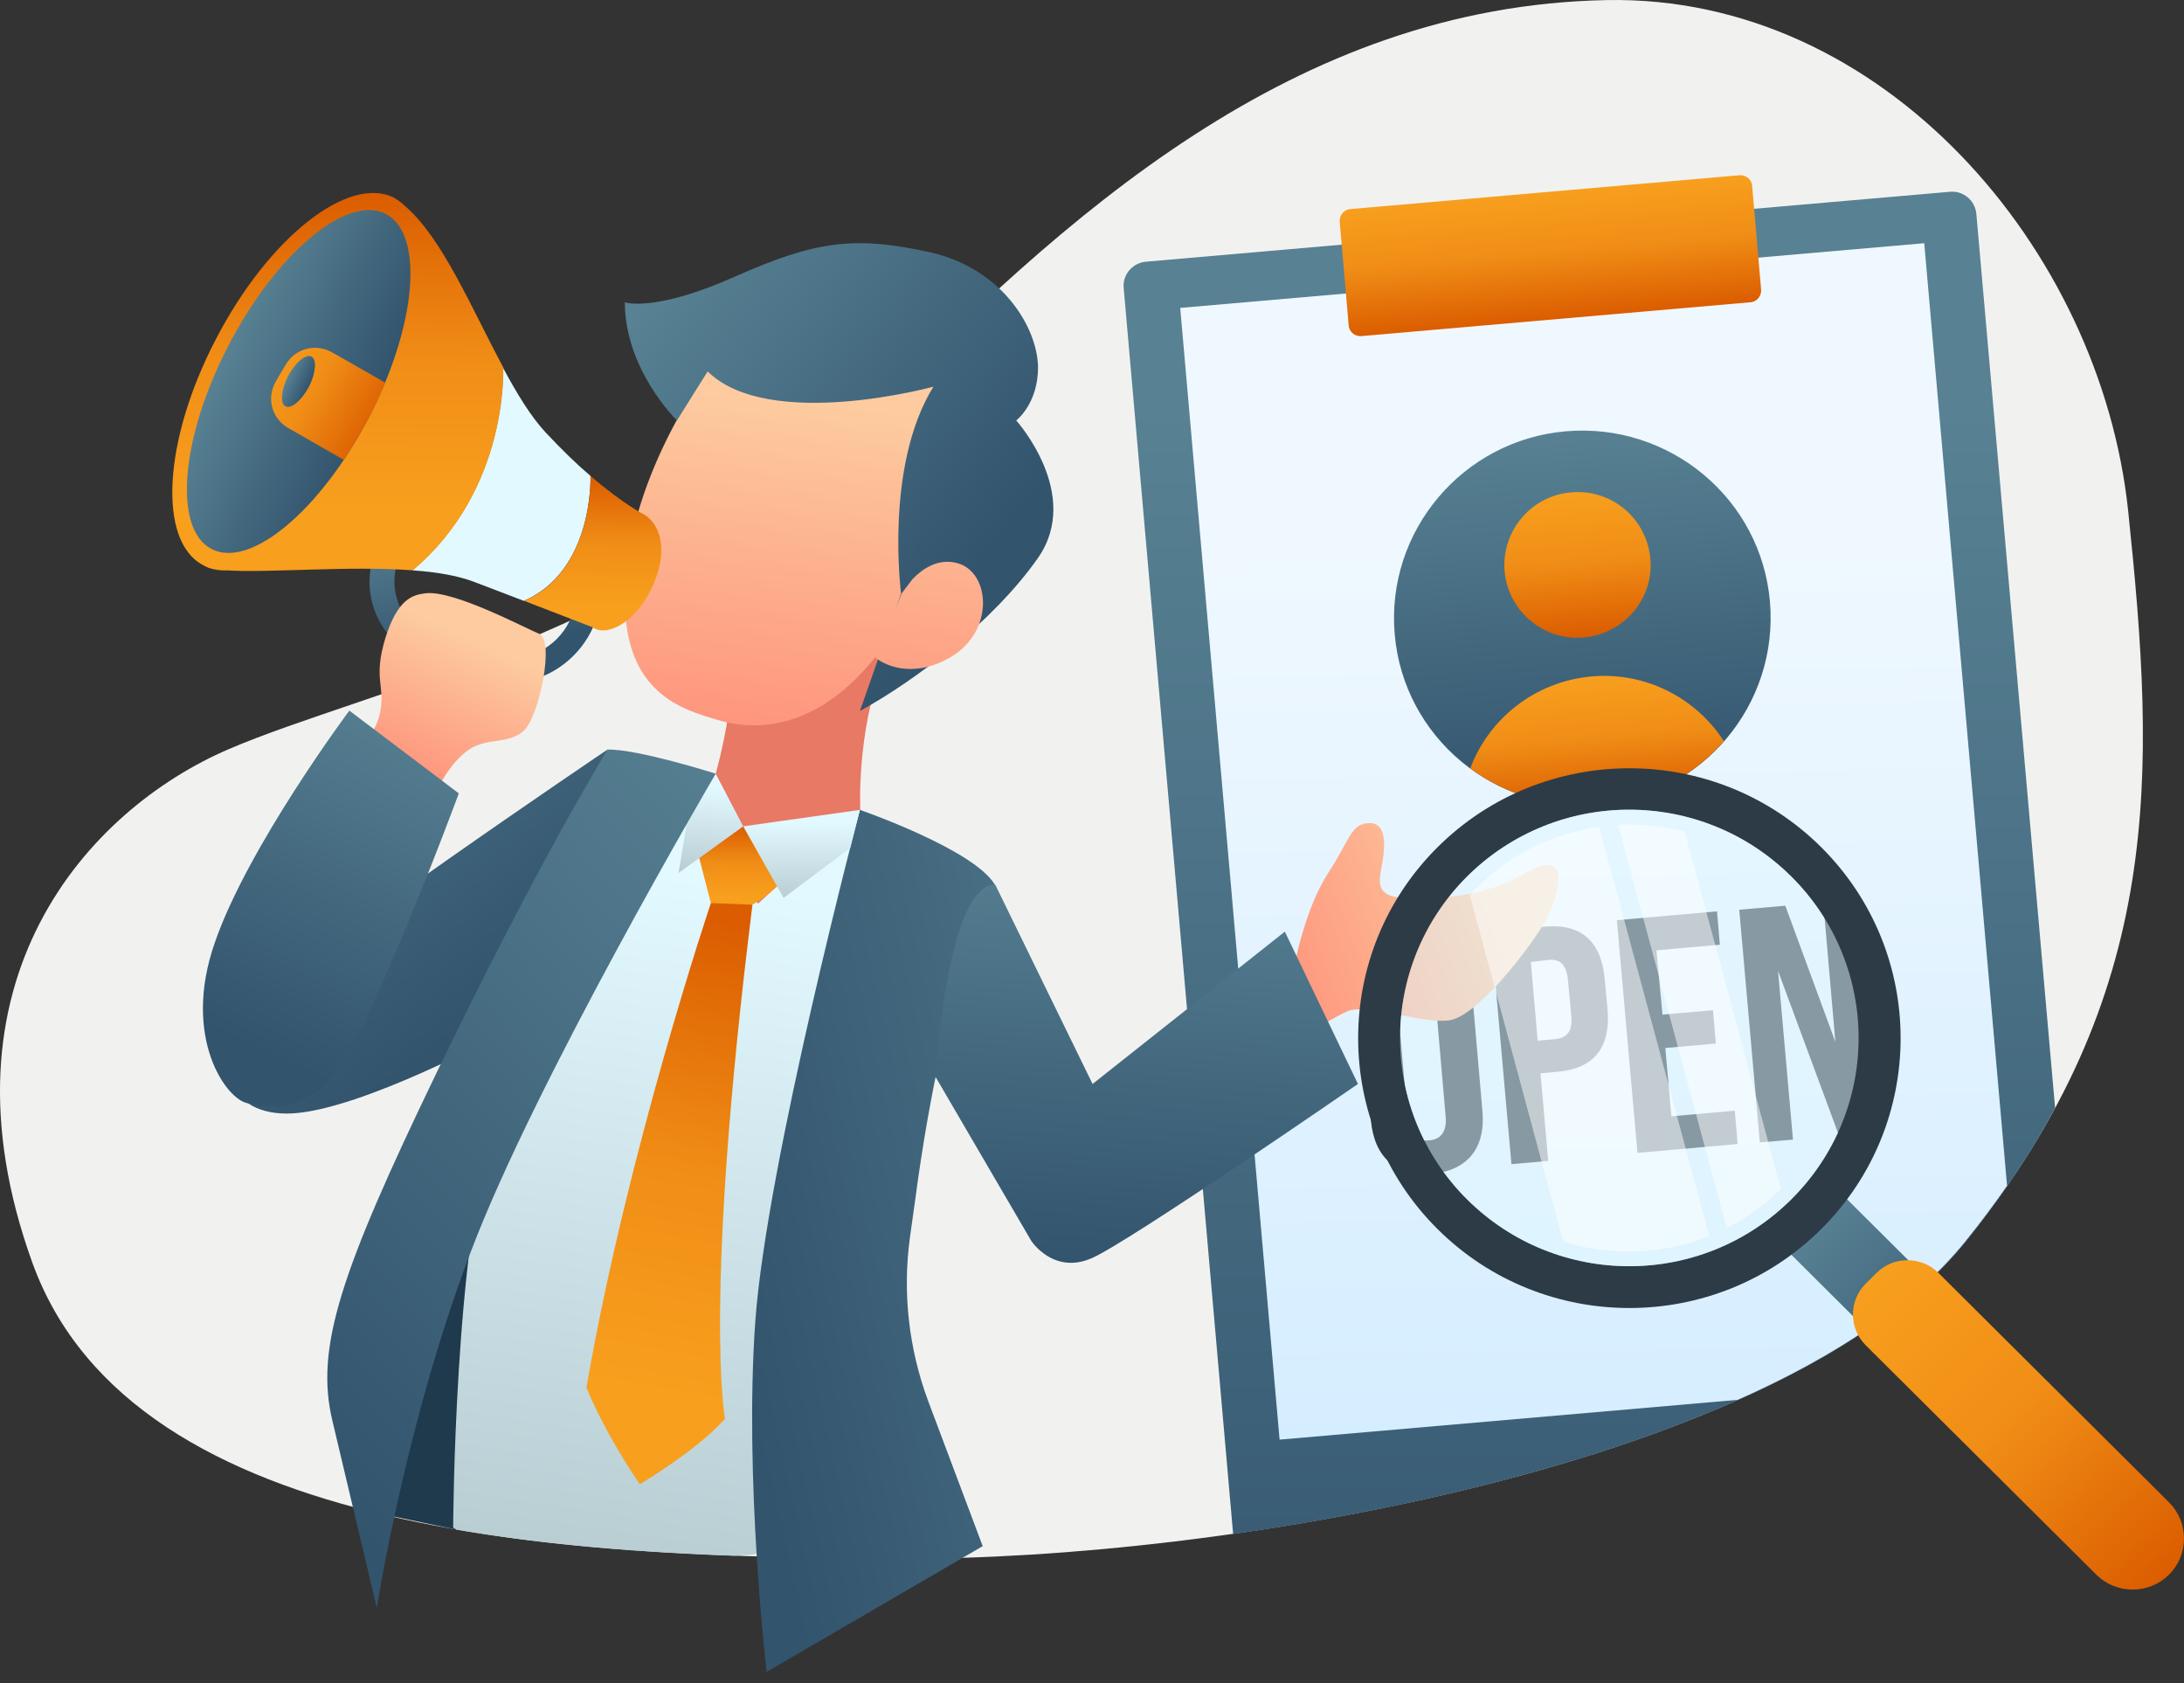
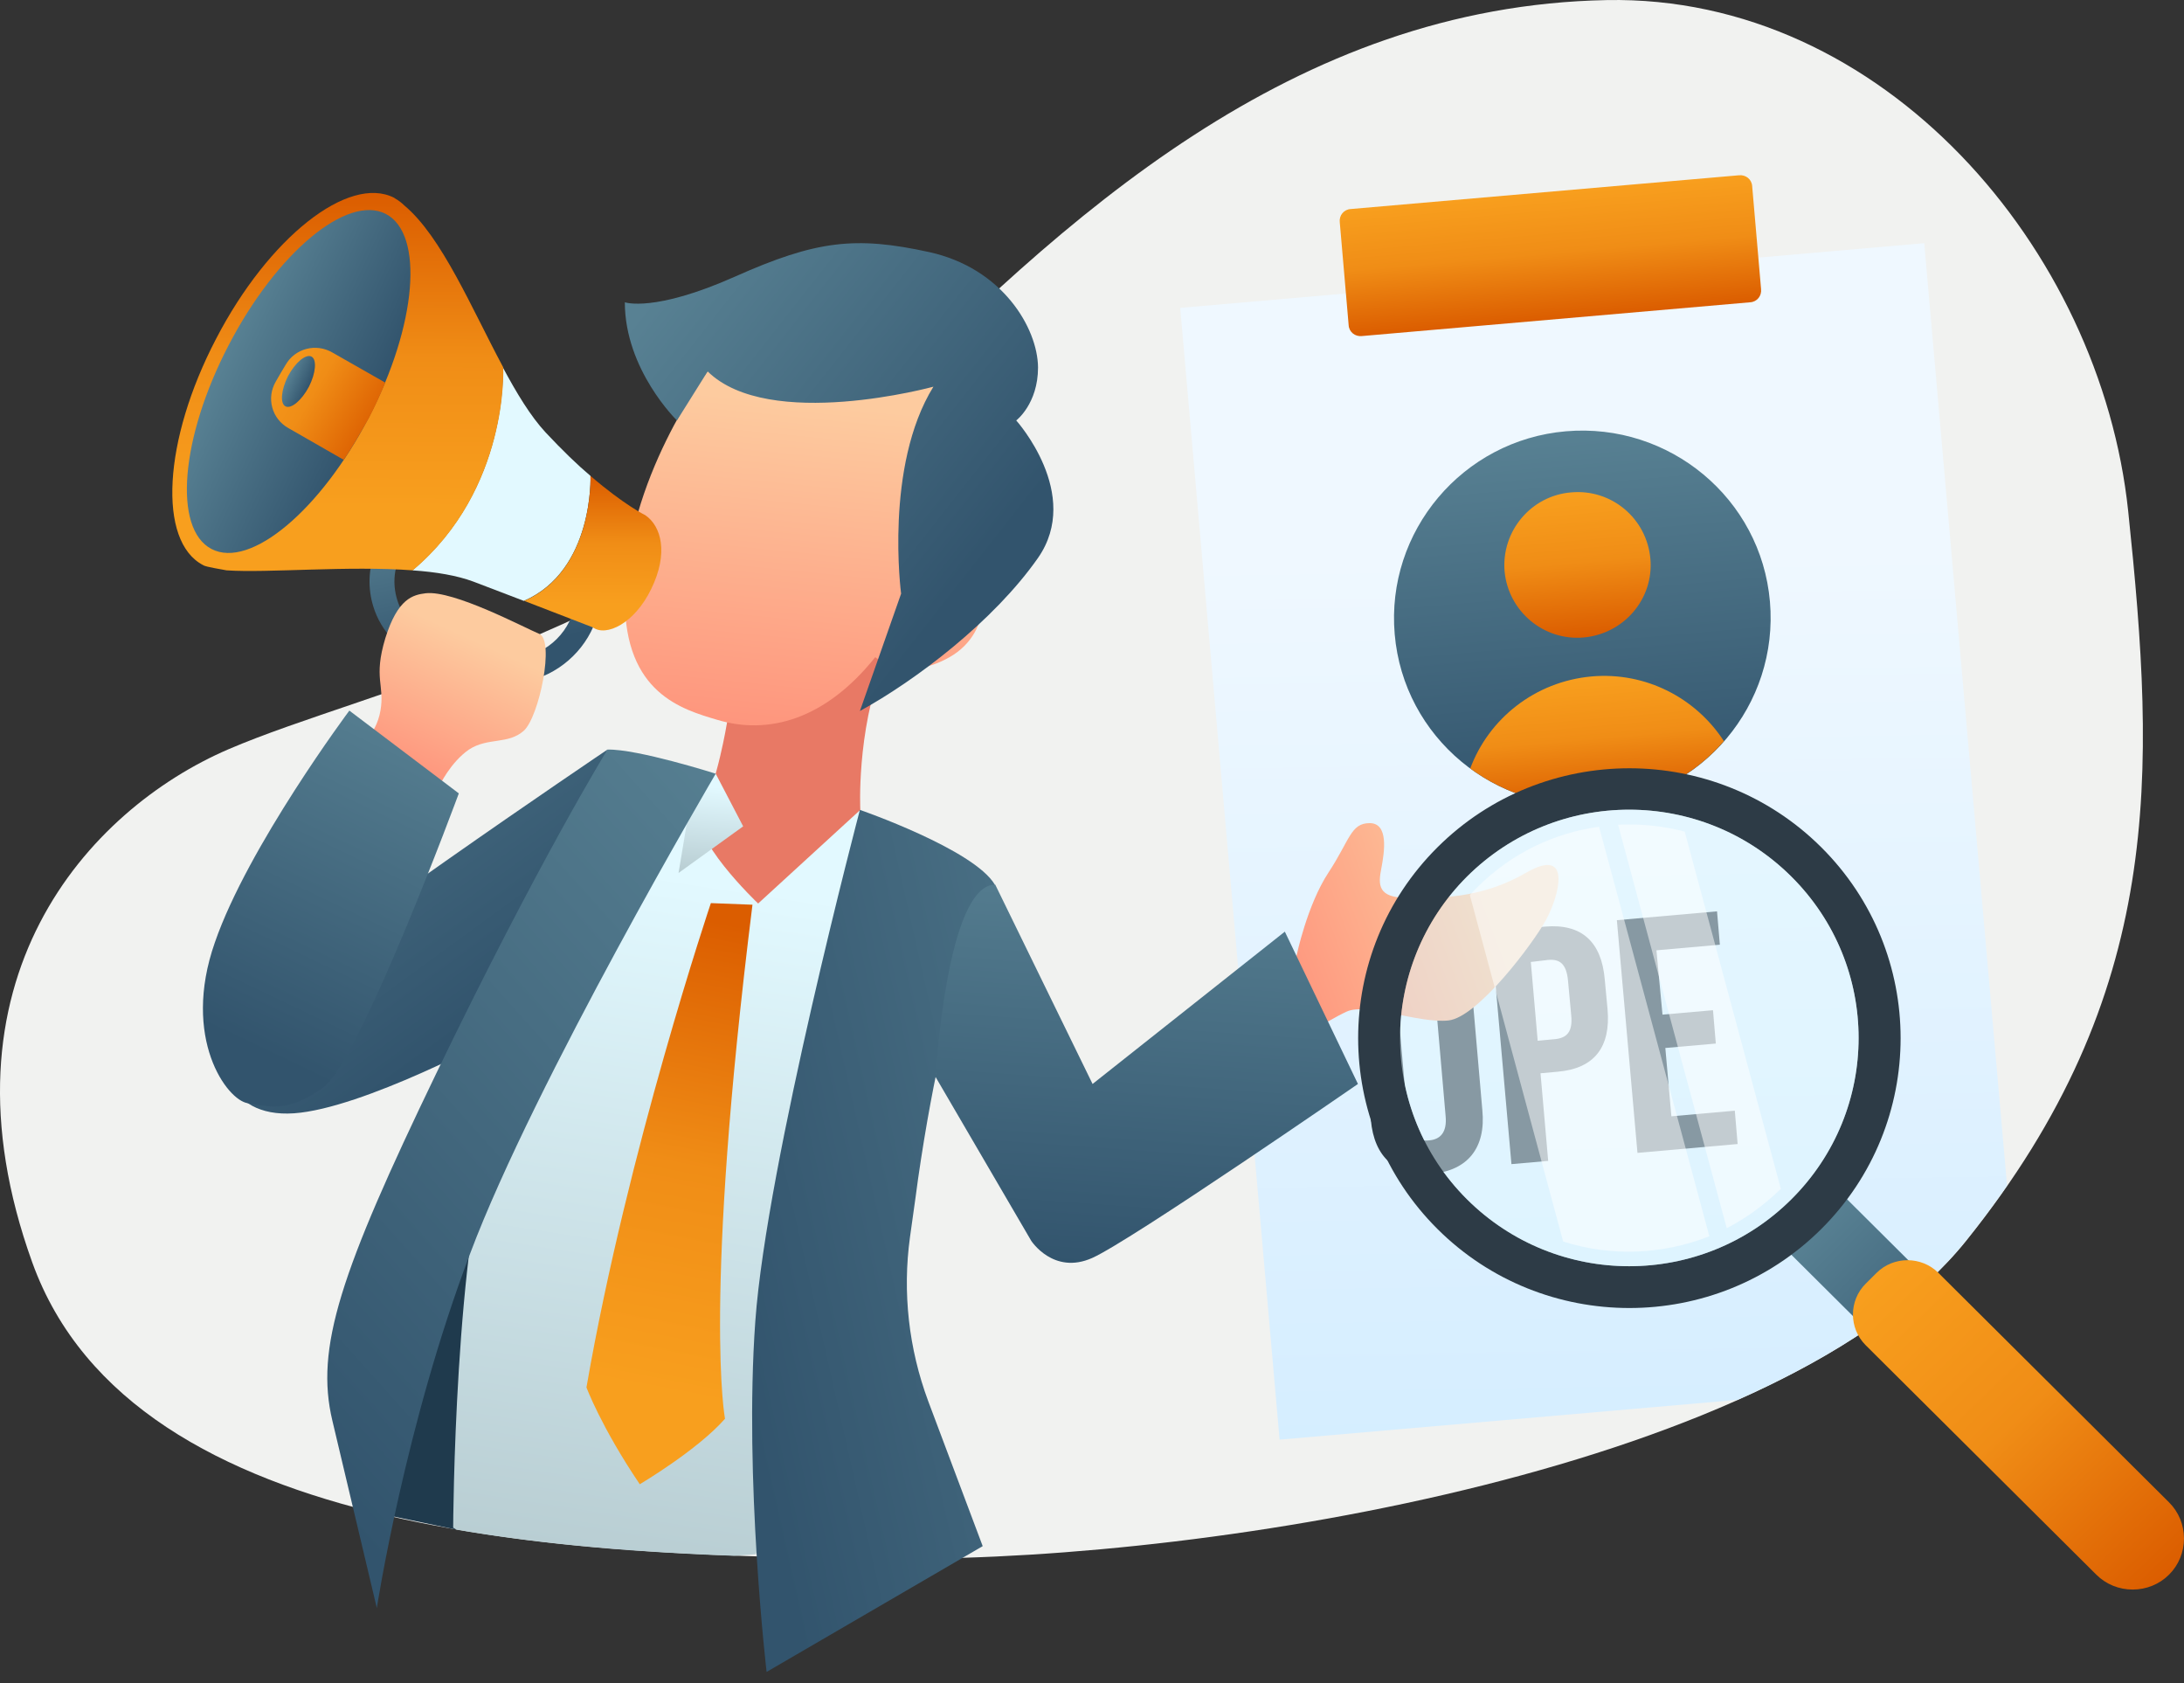
<svg xmlns="http://www.w3.org/2000/svg" width="196" height="151" viewBox="0 0 196 151" fill="none">
  <rect x="0" y="0" width="196" height="151" fill="#333333" stroke="none" />
  <path fill-rule="evenodd" clip-rule="evenodd" d="M144.195 0.007C168.99 -0.462 188.528 22.327 190.993 45.873C193.458 69.418 194.292 89.106 176.457 111.317C160.145 131.654 109.07 139.983 80.868 139.839C52.63 139.695 11.994 138.505 2.895 113.264C-6.203 88.024 7.934 72.627 20.513 67.219C33.091 61.81 58.719 56.87 77.207 38.012C95.694 19.19 116.102 0.548 144.195 0.007Z" fill="#F1F2F0" />
-   <path fill-rule="evenodd" clip-rule="evenodd" d="M110.666 137.638L100.842 25.823C100.734 24.633 101.64 23.587 102.836 23.479C113.892 22.506 163.952 18.179 175.008 17.205C176.205 17.097 177.256 17.998 177.365 19.188L184.433 99.417C182.331 103.347 179.685 107.313 176.458 111.352C165.004 125.595 136.439 133.96 110.666 137.638Z" fill="url(#paint0_linear)" />
  <path fill-rule="evenodd" clip-rule="evenodd" d="M180.12 106.376C178.996 107.998 177.763 109.657 176.422 111.315C171.891 116.977 164.641 121.736 155.941 125.594L114.835 129.164L105.917 27.626L172.688 21.82L180.12 106.376Z" fill="url(#paint1_linear)" />
  <path d="M125.347 89.121C125.202 87.642 125.818 86.993 126.869 86.921C127.921 86.813 128.646 87.354 128.754 88.832L129.733 100.118C129.878 101.597 129.262 102.246 128.211 102.318C127.159 102.426 126.434 101.885 126.326 100.407L125.347 89.121ZM123.027 100.479C123.317 103.832 125.274 105.563 128.501 105.311C131.727 105.022 133.358 102.967 133.032 99.614L132.089 88.76C131.799 85.407 129.842 83.676 126.616 83.928C123.389 84.217 121.758 86.272 122.084 89.626L123.027 100.479Z" fill="#2D3B46" />
  <path d="M138.65 83.135L133.793 83.568L135.642 104.445L138.94 104.157L138.252 96.296L139.81 96.152C143.109 95.863 144.559 93.916 144.269 90.563L144.015 87.859C143.725 84.505 141.949 82.847 138.65 83.135ZM138.904 86.128C139.955 86.02 140.572 86.452 140.717 87.967L141.007 91.104C141.152 92.582 140.608 93.123 139.557 93.231L137.998 93.376L137.382 86.308L138.904 86.128Z" fill="#2D3B46" />
  <path d="M148.655 85.263L154.346 84.758L154.093 81.765L145.103 82.558L146.952 103.436L155.941 102.642L155.688 99.65L149.996 100.154L149.453 94.025L153.984 93.628L153.73 90.635L149.199 91.032L148.655 85.263Z" fill="#2D3B46" />
-   <path d="M165.04 101.885L168.411 101.597L166.562 80.719L163.626 80.972L164.714 93.484L160.219 81.26L156.086 81.621L157.935 102.498L160.908 102.246L159.566 87.102L165.04 101.885Z" fill="#2D3B46" />
  <path fill-rule="evenodd" clip-rule="evenodd" d="M157.246 16.7C157.21 16.087 156.666 15.655 156.05 15.727C150.649 16.195 126.616 18.287 121.214 18.755C120.598 18.791 120.163 19.332 120.236 19.945C120.417 22.109 120.852 26.977 121.033 29.176C121.069 29.789 121.613 30.222 122.229 30.15C127.631 29.681 151.664 27.59 157.065 27.121C157.681 27.085 158.116 26.544 158.044 25.931C157.862 23.731 157.427 18.864 157.246 16.7Z" fill="url(#paint2_linear)" />
  <path fill-rule="evenodd" clip-rule="evenodd" d="M140.535 38.695C149.815 37.902 158.044 44.717 158.841 53.984C159.639 63.215 152.788 71.4 143.472 72.193C134.192 72.986 125.963 66.171 125.166 56.904C124.368 47.674 131.256 39.489 140.535 38.695Z" fill="url(#paint3_linear)" />
  <path fill-rule="evenodd" clip-rule="evenodd" d="M131.944 68.948C133.612 64.477 137.744 61.159 142.819 60.691C147.713 60.258 152.208 62.638 154.709 66.496C151.954 69.669 147.967 71.796 143.472 72.193C139.194 72.554 135.134 71.291 131.944 68.948Z" fill="url(#paint4_linear)" />
  <path fill-rule="evenodd" clip-rule="evenodd" d="M141.006 44.176C144.631 43.852 147.785 46.52 148.111 50.126C148.438 53.695 145.755 56.868 142.13 57.193C138.542 57.517 135.352 54.849 135.025 51.243C134.735 47.638 137.418 44.465 141.006 44.176Z" fill="url(#paint5_linear)" />
  <path fill-rule="evenodd" clip-rule="evenodd" d="M40.959 137.241L33.201 135.618L42.408 104.609L44.982 122.313L40.959 137.241Z" fill="#1F3A4D" />
  <path fill-rule="evenodd" clip-rule="evenodd" d="M40.959 137.241L40.669 137.061C40.669 137.061 40.777 111.316 44.402 101.003C48.027 90.691 64.194 69.416 64.194 69.416L77.171 72.662L79.528 87.734L67.855 139.441C67.855 139.441 67.13 139.513 65.862 139.585C57.706 139.296 49.114 138.647 40.959 137.241Z" fill="url(#paint6_linear)" />
  <path fill-rule="evenodd" clip-rule="evenodd" d="M65.245 64.837C65.245 64.837 64.339 70.39 62.962 72.662C61.584 74.933 68.037 81.063 68.037 81.063L77.208 72.662C77.208 72.662 76.845 65.775 79.274 59.428C81.739 53.082 67.529 57.013 65.245 64.837Z" fill="#E87965" />
  <path fill-rule="evenodd" clip-rule="evenodd" d="M63.506 33.287C63.506 33.287 56.075 43.058 56.075 53.803C56.075 62.205 61.222 63.647 64.376 64.585C68.943 65.955 74.054 64.585 78.549 58.96C78.549 58.96 81.159 61.267 85.219 58.96C89.279 56.652 88.844 51.279 85.871 50.486C82.899 49.693 80.869 53.227 80.869 53.227C80.869 53.227 85.871 45.691 85.871 42.373C85.871 39.056 94.607 26.472 75.685 26.616C56.836 26.796 63.506 33.287 63.506 33.287Z" fill="url(#paint7_linear)" />
  <path fill-rule="evenodd" clip-rule="evenodd" d="M80.869 53.263C80.869 53.263 79.347 41.832 83.769 34.693C83.769 34.693 69.016 38.731 63.506 33.323L60.751 37.722C60.751 37.722 56.075 33.178 56.075 27.121C56.075 27.121 58.684 28.058 65.971 24.813C73.257 21.568 76.773 21.171 83.37 22.613C89.968 24.056 93.121 29.428 93.157 32.962C93.157 36.243 91.2 37.722 91.2 37.722C91.2 37.722 97.145 44.32 93.157 50.053C89.17 55.751 82.174 61.051 77.171 63.791L80.869 53.263Z" fill="url(#paint8_linear)" />
-   <path fill-rule="evenodd" clip-rule="evenodd" d="M81.884 51.965C82.754 51.063 84.168 50.053 85.908 50.522C88.88 51.316 89.315 56.652 85.255 58.996C81.703 61.015 79.238 59.501 78.694 59.104L78.585 58.996L80.905 53.299C80.869 53.263 81.304 52.758 81.884 51.965Z" fill="url(#paint9_linear)" />
  <path fill-rule="evenodd" clip-rule="evenodd" d="M77.171 72.662C77.171 72.662 87.394 76.195 89.279 79.368C89.279 79.368 85.219 86.219 82.391 105.763C82.391 105.763 82.065 108.215 81.666 110.991C80.978 115.967 81.558 121.015 83.298 125.702C85.473 131.508 88.191 138.719 88.191 138.719L68.798 150.005C68.798 150.005 66.768 132.734 67.783 118.563C68.798 104.356 77.171 72.662 77.171 72.662Z" fill="url(#paint10_linear)" />
  <path fill-rule="evenodd" clip-rule="evenodd" d="M54.516 67.253C54.516 67.253 26.386 86.219 22.508 90.51C18.629 94.801 20.188 100.318 26.386 99.885C32.585 99.453 44.547 92.998 44.547 92.998L54.516 67.253Z" fill="url(#paint11_linear)" />
  <path fill-rule="evenodd" clip-rule="evenodd" d="M34.941 48.972C35.122 49.044 35.195 49.044 35.34 49.152C35.593 49.332 35.739 49.621 35.775 49.909C35.811 50.126 35.775 50.162 35.739 50.342C35.739 50.342 35.63 50.703 35.521 51.027C35.195 52.505 35.521 54.128 36.427 55.39C37.08 56.291 38.022 56.977 39.073 57.337C40.56 57.842 42.082 58.347 43.568 58.852C46.069 59.681 49.042 58.779 50.601 56.58C50.963 56.075 51.253 55.498 51.434 54.921V54.885L51.543 54.669C51.761 54.344 52.087 54.128 52.486 54.128C53.102 54.128 53.646 54.705 53.573 55.318C53.573 55.462 53.501 55.57 53.464 55.678C52.486 58.455 50.021 60.618 47.084 61.159C45.671 61.412 44.185 61.34 42.807 60.871C41.321 60.366 39.798 59.861 38.312 59.356C36.029 58.599 34.18 56.688 33.491 54.38C33.02 52.83 33.056 51.171 33.6 49.657L33.709 49.441C33.89 49.188 34.144 48.972 34.434 48.936C34.651 48.972 34.796 48.972 34.941 48.972Z" fill="url(#paint12_linear)" />
  <path fill-rule="evenodd" clip-rule="evenodd" d="M39.436 70.498C39.436 70.498 40.415 68.407 42.082 67.253C43.786 66.135 45.598 66.82 47.012 65.558C48.39 64.296 49.803 57.445 48.39 56.868C47.012 56.292 40.705 52.938 38.203 53.227C37.08 53.371 35.702 53.659 34.579 57.265C33.491 60.871 34.542 61.448 34.144 63.755C33.745 66.063 32.005 67.253 32.005 67.253L39.436 70.498Z" fill="url(#paint13_linear)" />
  <path fill-rule="evenodd" clip-rule="evenodd" d="M31.352 63.755C31.352 63.755 37.841 68.659 41.176 71.183C41.176 71.183 32.295 95.234 28.996 97.578C25.698 99.921 24.139 99.236 22.254 98.984C20.369 98.731 16.273 93.142 19.281 84.561C22.254 75.943 31.352 63.755 31.352 63.755Z" fill="url(#paint14_linear)" />
-   <path fill-rule="evenodd" clip-rule="evenodd" d="M62.744 76.953L63.796 81.027C63.796 81.027 64.883 81.928 66.696 81.496C68.508 81.027 71.009 78.287 71.009 78.287L66.696 74.14L62.744 76.953Z" fill="url(#paint15_linear)" />
  <path fill-rule="evenodd" clip-rule="evenodd" d="M64.23 69.416L66.695 74.14L60.895 78.323L61.838 72.662L64.23 69.416Z" fill="url(#paint16_linear)" />
  <path fill-rule="evenodd" clip-rule="evenodd" d="M64.231 69.416C64.231 69.416 57.198 67.181 54.516 67.253C54.516 67.253 48.353 77.241 39.146 96.316C30.519 114.2 28.271 120.943 29.83 127.469L33.817 144.272C33.817 144.272 36.355 127.83 42.191 112.469C47.955 97.109 64.231 69.416 64.231 69.416Z" fill="url(#paint17_linear)" />
-   <path fill-rule="evenodd" clip-rule="evenodd" d="M66.696 74.14L70.32 80.558L76.302 76.087L77.172 72.662L66.696 74.14Z" fill="url(#paint18_linear)" />
  <path fill-rule="evenodd" clip-rule="evenodd" d="M63.796 81.027C63.796 81.027 56.328 103.167 52.631 124.477C52.631 124.477 53.936 128.01 57.416 133.166C57.416 133.166 62.599 130.102 65.064 127.289C65.064 127.289 63.071 116.904 67.529 81.171L63.796 81.027Z" fill="url(#paint19_linear)" />
  <path fill-rule="evenodd" clip-rule="evenodd" d="M116.357 85.751C116.357 85.751 117.299 81.207 119.221 78.287C121.142 75.366 121.214 73.851 122.918 73.851C124.622 73.851 124.259 76.376 123.969 77.89C123.679 79.368 123.607 80.558 126.326 80.558C129.044 80.558 132.814 80.702 136.983 78.287C141.188 75.871 139.883 80.486 138.723 82.577C137.563 84.669 132.633 91.267 129.987 91.556C127.377 91.844 122.592 89.933 120.852 90.763C119.112 91.556 115.342 94.008 115.342 94.008L116.357 85.751Z" fill="url(#paint20_linear)" />
  <path fill-rule="evenodd" clip-rule="evenodd" d="M89.315 79.368L98.051 97.253L115.306 83.587L121.867 97.253C121.867 97.253 101.495 111.316 98.015 112.866C94.535 114.416 92.541 111.316 92.541 111.316L83.95 96.604C83.986 96.568 84.929 79.368 89.315 79.368Z" fill="url(#paint21_linear)" />
  <path fill-rule="evenodd" clip-rule="evenodd" d="M45.127 32.962C46.36 35.27 47.628 37.361 48.97 38.803C50.456 40.39 51.797 41.688 52.993 42.698C52.993 42.698 53.319 51.171 47.012 53.911L42.481 52.181C41.031 51.64 39.146 51.315 37.007 51.171C45.707 43.852 45.127 32.962 45.127 32.962Z" fill="#E2F9FF" />
-   <path fill-rule="evenodd" clip-rule="evenodd" d="M18.23 50.703C14.134 48.575 14.641 39.489 19.39 30.402C24.102 21.316 31.28 15.655 35.376 17.746C35.376 17.746 35.412 17.746 35.412 17.782C35.739 17.962 36.029 18.178 36.282 18.431C39.654 21.243 42.336 27.698 45.163 32.962C45.163 32.962 45.707 43.888 37.044 51.171C31.28 50.739 23.994 51.424 20.333 51.171C19.753 51.207 19.209 51.099 18.738 50.955C18.484 50.847 18.339 50.775 18.23 50.703Z" fill="url(#paint22_linear)" />
+   <path fill-rule="evenodd" clip-rule="evenodd" d="M18.23 50.703C14.134 48.575 14.641 39.489 19.39 30.402C24.102 21.316 31.28 15.655 35.376 17.746C35.376 17.746 35.412 17.746 35.412 17.782C35.739 17.962 36.029 18.178 36.282 18.431C39.654 21.243 42.336 27.698 45.163 32.962C45.163 32.962 45.707 43.888 37.044 51.171C31.28 50.739 23.994 51.424 20.333 51.171C18.484 50.847 18.339 50.775 18.23 50.703Z" fill="url(#paint22_linear)" />
  <path fill-rule="evenodd" clip-rule="evenodd" d="M34.615 19.188C38.095 20.991 37.406 29.176 33.092 37.469C28.779 45.763 22.471 51.063 18.991 49.26C15.511 47.457 16.2 39.272 20.514 30.979C24.828 22.686 31.135 17.421 34.615 19.188Z" fill="url(#paint23_linear)" />
  <path fill-rule="evenodd" clip-rule="evenodd" d="M30.845 41.255L25.879 38.407C24.392 37.578 23.885 35.703 24.755 34.224C25.045 33.719 25.335 33.215 25.625 32.746C26.459 31.267 28.344 30.763 29.83 31.628L34.578 34.332C34.144 35.378 33.672 36.424 33.129 37.469C32.367 38.803 31.642 40.102 30.845 41.255Z" fill="url(#paint24_linear)" />
  <path fill-rule="evenodd" clip-rule="evenodd" d="M27.945 31.989C28.452 32.241 28.344 33.467 27.727 34.693C27.075 35.919 26.132 36.712 25.625 36.46C25.117 36.207 25.226 34.981 25.843 33.755C26.495 32.529 27.437 31.736 27.945 31.989Z" fill="url(#paint25_linear)" />
  <path fill-rule="evenodd" clip-rule="evenodd" d="M52.993 42.698C56.002 45.294 57.923 46.231 57.923 46.231C59.337 47.205 60.026 49.621 58.431 52.866C56.944 55.931 54.407 57.157 53.211 56.291L47.048 53.912C53.319 51.171 52.993 42.698 52.993 42.698Z" fill="url(#paint26_linear)" />
  <path fill-rule="evenodd" clip-rule="evenodd" d="M164.822 106.664L159.82 111.64L188.384 140.053L193.387 135.078L164.822 106.664Z" fill="url(#paint27_linear)" />
  <path fill-rule="evenodd" clip-rule="evenodd" d="M173.957 114.2C172.435 112.686 169.934 112.686 168.411 114.2C168.085 114.525 167.759 114.849 167.432 115.174C165.91 116.688 165.91 119.176 167.432 120.691C172.399 125.63 182.802 135.979 188.131 141.279C189.001 142.145 190.161 142.614 191.393 142.614C192.626 142.614 193.786 142.145 194.656 141.279C195.526 140.414 195.997 139.26 195.997 138.034C195.997 136.808 195.526 135.654 194.656 134.789C189.327 129.489 178.923 119.14 173.957 114.2Z" fill="url(#paint28_linear)" />
  <path fill-rule="evenodd" clip-rule="evenodd" d="M129.008 76.015C138.505 66.568 153.948 66.568 163.445 76.015C172.942 85.462 172.942 100.823 163.445 110.27C153.948 119.717 138.505 119.717 129.008 110.27C119.511 100.823 119.511 85.462 129.008 76.015ZM131.654 78.647C139.702 70.643 152.715 70.643 160.762 78.647C168.81 86.652 168.81 99.597 160.762 107.602C152.715 115.606 139.702 115.606 131.654 107.602C123.643 99.633 123.643 86.652 131.654 78.647Z" fill="#2D3B46" />
  <path fill-rule="evenodd" clip-rule="evenodd" d="M131.654 78.647C139.702 70.642 152.715 70.642 160.762 78.647C168.81 86.652 168.81 99.597 160.762 107.602C152.715 115.606 139.702 115.606 131.654 107.602C123.643 99.633 123.643 86.652 131.654 78.647Z" fill="#E2F9FF" fill-opacity="0.5" />
  <path fill-rule="evenodd" clip-rule="evenodd" d="M145.211 73.996C147.205 73.888 149.235 74.104 151.193 74.609L159.82 106.664C158.334 108.107 156.702 109.296 154.963 110.198L145.211 73.996ZM131.908 80.306C132.125 80.054 132.343 79.837 132.597 79.585C135.678 76.52 139.52 74.717 143.508 74.176L153.404 110.919C149.199 112.578 144.559 112.758 140.282 111.388L131.908 80.306Z" fill="white" fill-opacity="0.5" />
  <defs>
    <linearGradient id="paint0_linear" x1="142.629" y1="162.758" x2="142.629" y2="36.437" gradientUnits="userSpaceOnUse">
      <stop stop-color="#32546D" />
      <stop offset="1" stop-color="#588193" />
    </linearGradient>
    <linearGradient id="paint1_linear" x1="142.76" y1="49.617" x2="144.497" y2="162.58" gradientUnits="userSpaceOnUse">
      <stop stop-color="#EFF8FF" />
      <stop offset="1" stop-color="#CAE9FF" />
    </linearGradient>
    <linearGradient id="paint2_linear" x1="138.645" y1="17.213" x2="139.635" y2="28.595" gradientUnits="userSpaceOnUse">
      <stop stop-color="#F89F1E" />
      <stop offset="0.48" stop-color="#F08D16" />
      <stop offset="1" stop-color="#DB5D00" />
    </linearGradient>
    <linearGradient id="paint3_linear" x1="143.47" y1="72.178" x2="140.556" y2="38.689" gradientUnits="userSpaceOnUse">
      <stop stop-color="#32546D" />
      <stop offset="1" stop-color="#588193" />
    </linearGradient>
    <linearGradient id="paint4_linear" x1="142.715" y1="60.698" x2="143.712" y2="72.157" gradientUnits="userSpaceOnUse">
      <stop stop-color="#F89F1E" />
      <stop offset="0.48" stop-color="#F08D16" />
      <stop offset="1" stop-color="#DB5D00" />
    </linearGradient>
    <linearGradient id="paint5_linear" x1="141.017" y1="44.256" x2="142.133" y2="57.08" gradientUnits="userSpaceOnUse">
      <stop stop-color="#F89F1E" />
      <stop offset="0.48" stop-color="#F08D16" />
      <stop offset="1" stop-color="#DB5D00" />
    </linearGradient>
    <linearGradient id="paint6_linear" x1="64.069" y1="78.999" x2="53.892" y2="145.052" gradientUnits="userSpaceOnUse">
      <stop stop-color="#E2F9FF" />
      <stop offset="1" stop-color="#B5CACF" />
    </linearGradient>
    <linearGradient id="paint7_linear" x1="70.428" y1="70.681" x2="73.834" y2="36.285" gradientUnits="userSpaceOnUse">
      <stop stop-color="#FE8C77" />
      <stop offset="1" stop-color="#FDCB9F" />
    </linearGradient>
    <linearGradient id="paint8_linear" x1="89.127" y1="49.187" x2="59.276" y2="25.712" gradientUnits="userSpaceOnUse">
      <stop stop-color="#32546D" />
      <stop offset="1" stop-color="#588193" />
    </linearGradient>
    <linearGradient id="paint9_linear" x1="81.877" y1="71.815" x2="85.282" y2="37.418" gradientUnits="userSpaceOnUse">
      <stop stop-color="#FE8C77" />
      <stop offset="1" stop-color="#FDCB9F" />
    </linearGradient>
    <linearGradient id="paint10_linear" x1="66.506" y1="123.902" x2="120.38" y2="111.736" gradientUnits="userSpaceOnUse">
      <stop stop-color="#32546D" />
      <stop offset="1" stop-color="#588193" />
    </linearGradient>
    <linearGradient id="paint11_linear" x1="43.868" y1="90.762" x2="16.113" y2="52.723" gradientUnits="userSpaceOnUse">
      <stop stop-color="#32546D" />
      <stop offset="1" stop-color="#588193" />
    </linearGradient>
    <linearGradient id="paint12_linear" x1="45.785" y1="58.12" x2="43.071" y2="44.991" gradientUnits="userSpaceOnUse">
      <stop stop-color="#32546D" />
      <stop offset="1" stop-color="#588193" />
    </linearGradient>
    <linearGradient id="paint13_linear" x1="36.163" y1="71.386" x2="42.586" y2="57.421" gradientUnits="userSpaceOnUse">
      <stop stop-color="#FE8C77" />
      <stop offset="1" stop-color="#FDCB9F" />
    </linearGradient>
    <linearGradient id="paint14_linear" x1="22.929" y1="94.158" x2="37.689" y2="63.26" gradientUnits="userSpaceOnUse">
      <stop stop-color="#32546D" />
      <stop offset="1" stop-color="#588193" />
    </linearGradient>
    <linearGradient id="paint15_linear" x1="66.742" y1="80.363" x2="66.763" y2="74.157" gradientUnits="userSpaceOnUse">
      <stop stop-color="#F89F1E" />
      <stop offset="0.48" stop-color="#F08D16" />
      <stop offset="1" stop-color="#DB5D00" />
    </linearGradient>
    <linearGradient id="paint16_linear" x1="64.52" y1="70.653" x2="63.745" y2="79.066" gradientUnits="userSpaceOnUse">
      <stop stop-color="#E2F9FF" />
      <stop offset="1" stop-color="#B5CACF" />
    </linearGradient>
    <linearGradient id="paint17_linear" x1="28.327" y1="133.885" x2="83.857" y2="83.989" gradientUnits="userSpaceOnUse">
      <stop stop-color="#32546D" />
      <stop offset="1" stop-color="#588193" />
    </linearGradient>
    <linearGradient id="paint18_linear" x1="71.923" y1="73.748" x2="71.838" y2="81.319" gradientUnits="userSpaceOnUse">
      <stop stop-color="#E2F9FF" />
      <stop offset="1" stop-color="#B5CACF" />
    </linearGradient>
    <linearGradient id="paint19_linear" x1="58.995" y1="124.91" x2="67.036" y2="83.165" gradientUnits="userSpaceOnUse">
      <stop stop-color="#F89F1E" />
      <stop offset="0.48" stop-color="#F08D16" />
      <stop offset="1" stop-color="#DB5D00" />
    </linearGradient>
    <linearGradient id="paint20_linear" x1="111.401" y1="88.243" x2="133.971" y2="79.782" gradientUnits="userSpaceOnUse">
      <stop stop-color="#FE8C77" />
      <stop offset="1" stop-color="#FDCB9F" />
    </linearGradient>
    <linearGradient id="paint21_linear" x1="98.712" y1="113.609" x2="101.43" y2="75.387" gradientUnits="userSpaceOnUse">
      <stop stop-color="#32546D" />
      <stop offset="1" stop-color="#588193" />
    </linearGradient>
    <linearGradient id="paint22_linear" x1="29.873" y1="45.508" x2="30.059" y2="17.47" gradientUnits="userSpaceOnUse">
      <stop stop-color="#F89F1E" />
      <stop offset="0.48" stop-color="#F08D16" />
      <stop offset="1" stop-color="#DB5D00" />
    </linearGradient>
    <linearGradient id="paint23_linear" x1="33.197" y1="37.17" x2="20.357" y2="31.212" gradientUnits="userSpaceOnUse">
      <stop stop-color="#32546D" />
      <stop offset="1" stop-color="#588193" />
    </linearGradient>
    <linearGradient id="paint24_linear" x1="33.864" y1="38.538" x2="22.955" y2="31.999" gradientUnits="userSpaceOnUse">
      <stop stop-color="#DB5D00" />
      <stop offset="0.52" stop-color="#F08D16" />
      <stop offset="1" stop-color="#F89F1E" />
    </linearGradient>
    <linearGradient id="paint25_linear" x1="27.74" y1="34.668" x2="25.835" y2="33.785" gradientUnits="userSpaceOnUse">
      <stop stop-color="#32546D" />
      <stop offset="1" stop-color="#588193" />
    </linearGradient>
    <linearGradient id="paint26_linear" x1="53.019" y1="54.22" x2="53.091" y2="42.762" gradientUnits="userSpaceOnUse">
      <stop stop-color="#F89F1E" />
      <stop offset="0.48" stop-color="#F08D16" />
      <stop offset="1" stop-color="#DB5D00" />
    </linearGradient>
    <linearGradient id="paint27_linear" x1="177.885" y1="124.609" x2="162.829" y2="109.64" gradientUnits="userSpaceOnUse">
      <stop stop-color="#32546D" />
      <stop offset="1" stop-color="#588193" />
    </linearGradient>
    <linearGradient id="paint28_linear" x1="168.085" y1="114.471" x2="194.283" y2="141.639" gradientUnits="userSpaceOnUse">
      <stop stop-color="#F89F1E" />
      <stop offset="0.48" stop-color="#F08D16" />
      <stop offset="1" stop-color="#DB5D00" />
    </linearGradient>
  </defs>
</svg>